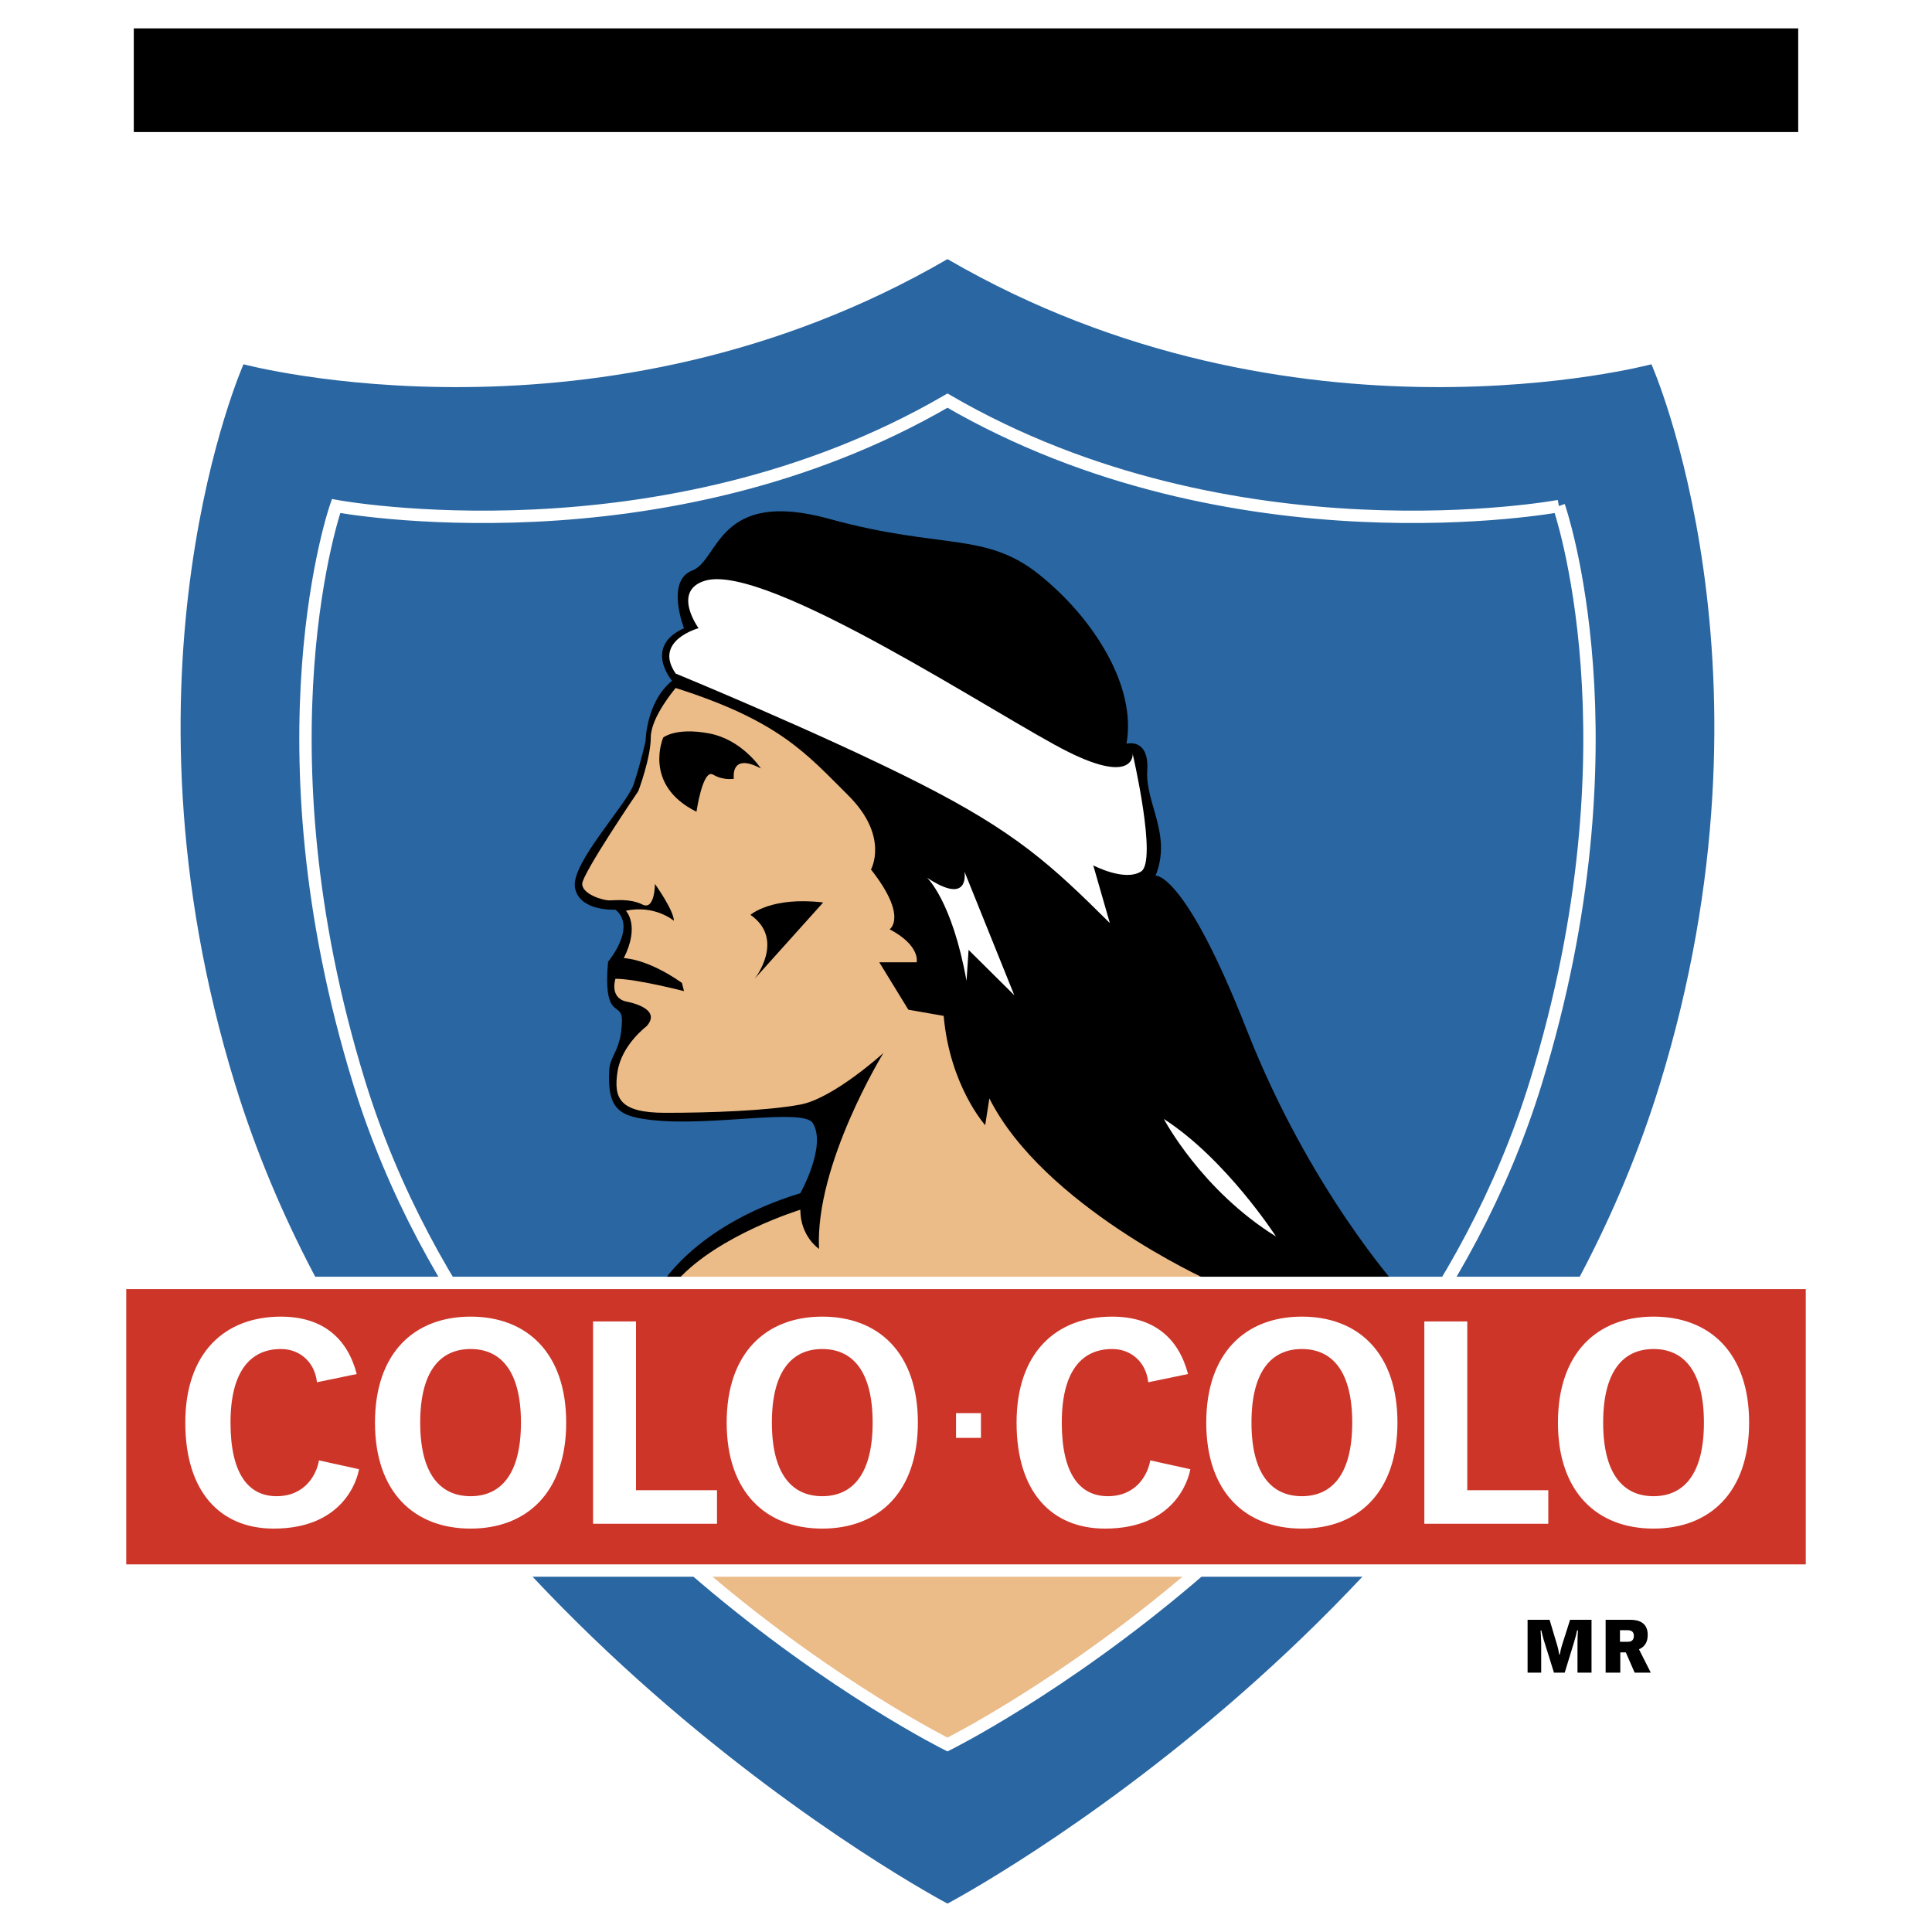
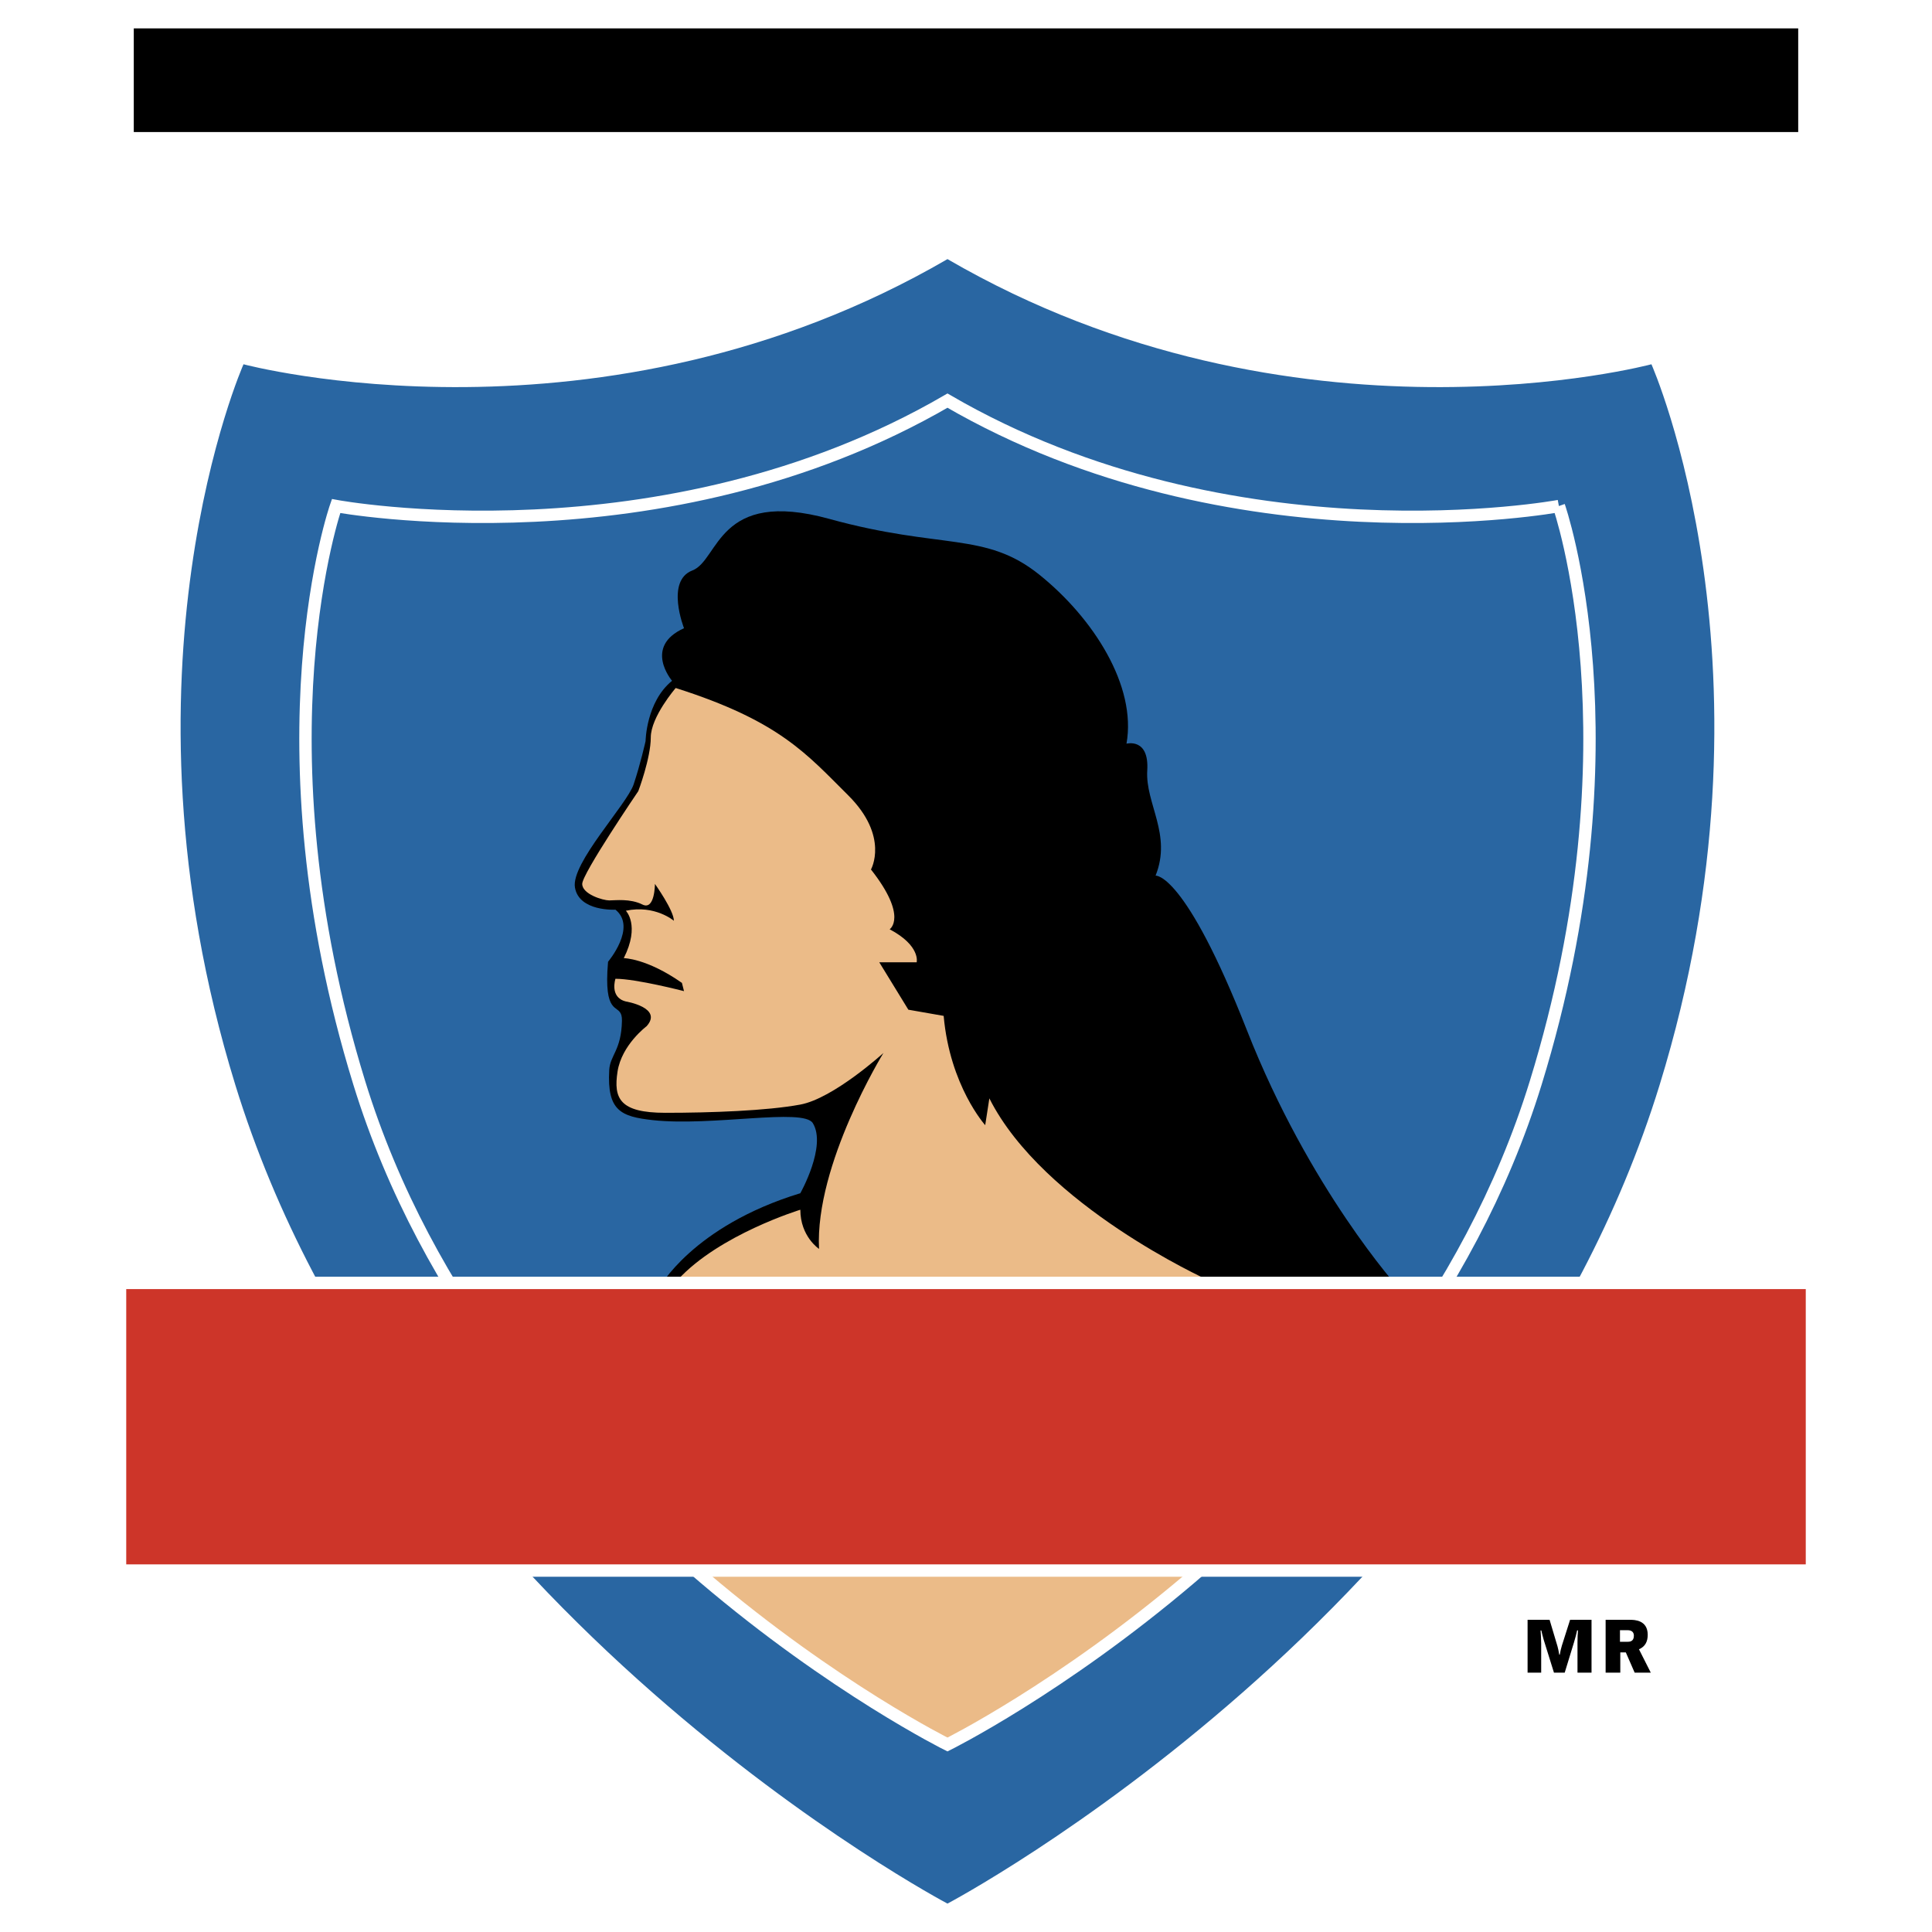
<svg xmlns="http://www.w3.org/2000/svg" width="2500" height="2500" viewBox="0 0 192.756 192.756">
-   <path fill-rule="evenodd" clip-rule="evenodd" fill="#fff" d="M0 0h192.756v192.756H0V0z" />
  <path d="M164.764 36.343s-35.727 9.566-70.234-10.492C60.023 45.909 24.295 36.343 24.295 36.343s-13.562 30.551-.816 71.903c16.266 52.775 71.051 81.676 71.051 81.676s54.785-28.9 71.05-81.676c12.746-41.352-.816-71.903-.816-71.903z" fill-rule="evenodd" clip-rule="evenodd" fill="#2966a2" />
  <path d="M68.244 62.677s-1.865-4.732.83-5.76c2.694-1.029 2.487-8.23 13.678-5.144 11.191 3.085 15.543 1.234 20.932 5.555 5.389 4.32 9.74 11.109 8.705 16.87 0 0 2.279-.617 2.072 2.674s2.486 6.377.828 10.493c0 0 2.902-.412 9.119 15.43s15.129 25.715 15.129 25.715h-73.78s3.316-6.172 14.092-9.463c0 0 2.657-4.709 1.244-6.994-.945-1.531-10.07.35-15.958-.297-3.195-.35-4.576-.936-4.352-4.988.083-1.51 1.214-1.969 1.269-4.926.035-1.828-1.48-.285-1.475-4.127.001-.492.028-1.047.089-1.761 0 0 2.914-3.446.738-5.194 0 0-3.627.205-4.041-2.212-.415-2.417 5.181-8.281 5.854-10.287.674-2.006 1.192-4.32 1.192-4.32s.051-3.909 2.642-6.018c.001 0-2.9-3.395 1.193-5.246zM179.408 13.172V2.834H13.347v10.338h166.061z" fill-rule="evenodd" clip-rule="evenodd" />
  <path d="M67.415 68.643s-2.487 2.88-2.487 4.938c0 2.057-1.244 5.349-1.244 5.349s-5.596 8.229-5.596 9.258 2.073 1.646 2.694 1.646 2.073-.206 3.316.412c1.244.618 1.244-2.058 1.244-2.058s1.891 2.649 1.891 3.678c0 0-1.891-1.62-4.793-1.002 0 0 1.451 1.439-.207 4.731 0 0 2.279 0 5.803 2.469l.207.822s-4.766-1.234-6.839-1.234c0 0-.622 1.852 1.036 2.264 0 0 3.73.617 2.072 2.469 0 0-2.486 1.852-2.9 4.525-.415 2.676.207 4.115 4.766 4.115 4.56 0 10.156-.205 13.471-.822 3.316-.617 8.29-5.145 8.29-5.145s-6.839 11.109-6.425 19.545c0 0-1.865-1.234-1.865-3.908 0 0-8.083 2.469-12.228 6.994h52.849s-16.373-7.406-21.762-18.104l-.414 2.674s-3.523-3.908-4.145-10.904l-3.523-.617-2.901-4.731h3.731s.414-1.646-2.695-3.292c0 0 1.865-1.234-1.865-5.966 0 0 1.865-3.292-2.279-7.406-4.145-4.117-6.839-7.409-17.202-10.7z" fill-rule="evenodd" clip-rule="evenodd" fill="#ebbb88" />
-   <path d="M75.913 76.667s-1.866-2.88-5.182-3.498-4.56.412-4.56.412-2.072 4.731 3.316 7.406c0 0 .622-4.32 1.658-3.703 1.036.617 2.072.411 2.072.411s-.413-2.674 2.696-1.028zM82.129 90.039l-6.839 7.612s3.109-3.909-.415-6.377c.001-.001 2.074-1.853 7.254-1.235z" fill-rule="evenodd" clip-rule="evenodd" />
-   <path d="M92.492 87.57s2.487 2.263 3.938 10.288l.207-3.087 4.561 4.526-4.975-12.344c-.001 0 .62 3.497-3.731.617zM67.415 67.203s14.507 5.966 24.248 10.904c9.742 4.938 13.265 8.229 19.068 13.99l-1.658-5.761s3.107 1.646 4.766.617c1.658-1.028-.828-11.727-.828-11.727s.207 3.086-6.426-.206c-6.631-3.292-30.135-18.978-36.267-17.076-3.316 1.029-.622 4.732-.622 4.732s-4.561 1.235-2.281 4.527z" fill-rule="evenodd" clip-rule="evenodd" fill="#fff" />
  <path d="M152.404 161.609h2.199l.791 2.65c.045.146.127.531.172.828h.053c.037-.252.141-.695.209-.902l.82-2.576h2.139v5.27h-1.4v-3.035c0-.393.021-.969.051-1.176h-.09c-.035.207-.201.844-.32 1.221l-.916 2.99h-1.074l-1.021-3.271c-.098-.318-.193-.748-.238-.939h-.076c.016.199.061.889.061 1.316v2.895h-1.357v-5.271h-.003zM160.193 161.609h2.432c.402 0 1.768 0 1.768 1.494 0 .66-.238 1.178-.873 1.445l1.178 2.33h-1.609l-.881-2.02h-.551v2.02h-1.463v-5.269h-.001zm1.432 2.192h.746c.188 0 .641 0 .641-.602 0-.303-.154-.555-.633-.555h-.754v1.157z" fill-rule="evenodd" clip-rule="evenodd" />
  <path d="M69.487 156.799s19.17 16.561 25.388 17.178c0 0 19.792-11.314 24.351-17.383l-49.739.205z" fill-rule="evenodd" clip-rule="evenodd" fill="#ebbb88" />
  <path d="M155.531 50.488S123.033 56.539 94.53 39.97c-28.503 16.569-61 10.518-61 10.518s-8.217 23.384 2.311 57.541C49.278 151.623 94.53 174.05 94.53 174.05s45.253-22.428 58.691-66.021c10.527-34.156 2.31-57.541 2.31-57.541" fill="none" stroke="#fff" stroke-width="1.234" stroke-miterlimit="2.613" />
  <path fill-rule="evenodd" clip-rule="evenodd" fill="#cd3529" stroke="#fff" stroke-width="1.234" stroke-miterlimit="2.613" d="M180.779 156.695v-28.699H11.977v28.699h168.802z" />
-   <path d="M31.622 137.908c-.2-1.928-1.628-3.316-3.598-3.316-3.027 0-5.026 2.211-5.026 7.342s1.799 7.342 4.598 7.342c2.855 0 3.998-2.182 4.226-3.572l3.998.879c-.171 1.021-1.542 5.926-8.51 5.926-5.311 0-8.823-3.629-8.823-10.574s3.912-10.574 9.538-10.574c4.226 0 6.654 2.211 7.567 5.727l-3.97.82zM37.412 141.934c0-6.945 3.912-10.574 9.538-10.574s9.538 3.629 9.538 10.574-3.912 10.574-9.538 10.574-9.538-3.629-9.538-10.574zm14.563 0c0-5.131-1.999-7.342-5.025-7.342s-5.026 2.211-5.026 7.342 1.999 7.342 5.026 7.342 5.025-2.212 5.025-7.342zM59.17 131.842h4.284v16.838h8.081v3.345H59.17v-20.183zM72.5 141.934c0-6.945 3.912-10.574 9.538-10.574s9.538 3.629 9.538 10.574-3.912 10.574-9.538 10.574-9.538-3.629-9.538-10.574zm14.563 0c0-5.131-1.999-7.342-5.026-7.342s-5.026 2.211-5.026 7.342 1.999 7.342 5.026 7.342 5.026-2.212 5.026-7.342zM114.559 137.908c-.201-1.928-1.629-3.316-3.6-3.316-3.027 0-5.025 2.211-5.025 7.342s1.799 7.342 4.598 7.342c2.855 0 3.998-2.182 4.227-3.572l3.998.879c-.172 1.021-1.543 5.926-8.51 5.926-5.312 0-8.824-3.629-8.824-10.574s3.912-10.574 9.537-10.574c4.227 0 6.654 2.211 7.568 5.727l-3.969.82zM120.348 141.934c0-6.945 3.912-10.574 9.539-10.574 5.625 0 9.537 3.629 9.537 10.574s-3.912 10.574-9.537 10.574c-5.627 0-9.539-3.629-9.539-10.574zm14.564 0c0-5.131-2-7.342-5.025-7.342-3.027 0-5.027 2.211-5.027 7.342s2 7.342 5.027 7.342c3.025-.001 5.025-2.212 5.025-7.342zM142.105 131.842h4.286v16.838h8.082v3.345h-12.368v-20.183zM155.436 141.934c0-6.945 3.912-10.574 9.537-10.574 5.627 0 9.537 3.629 9.537 10.574s-3.91 10.574-9.537 10.574c-5.625 0-9.537-3.629-9.537-10.574zm14.564 0c0-5.131-2-7.342-5.027-7.342-3.025 0-5.025 2.211-5.025 7.342s2 7.342 5.025 7.342c3.027-.001 5.027-2.212 5.027-7.342zM97.869 143.457v-2.469h-2.486v2.469h2.486zM116.119 111.641s3.73 7.098 11.189 11.727c.001-.001-4.972-7.716-11.189-11.727z" fill-rule="evenodd" clip-rule="evenodd" fill="#fff" />
</svg>